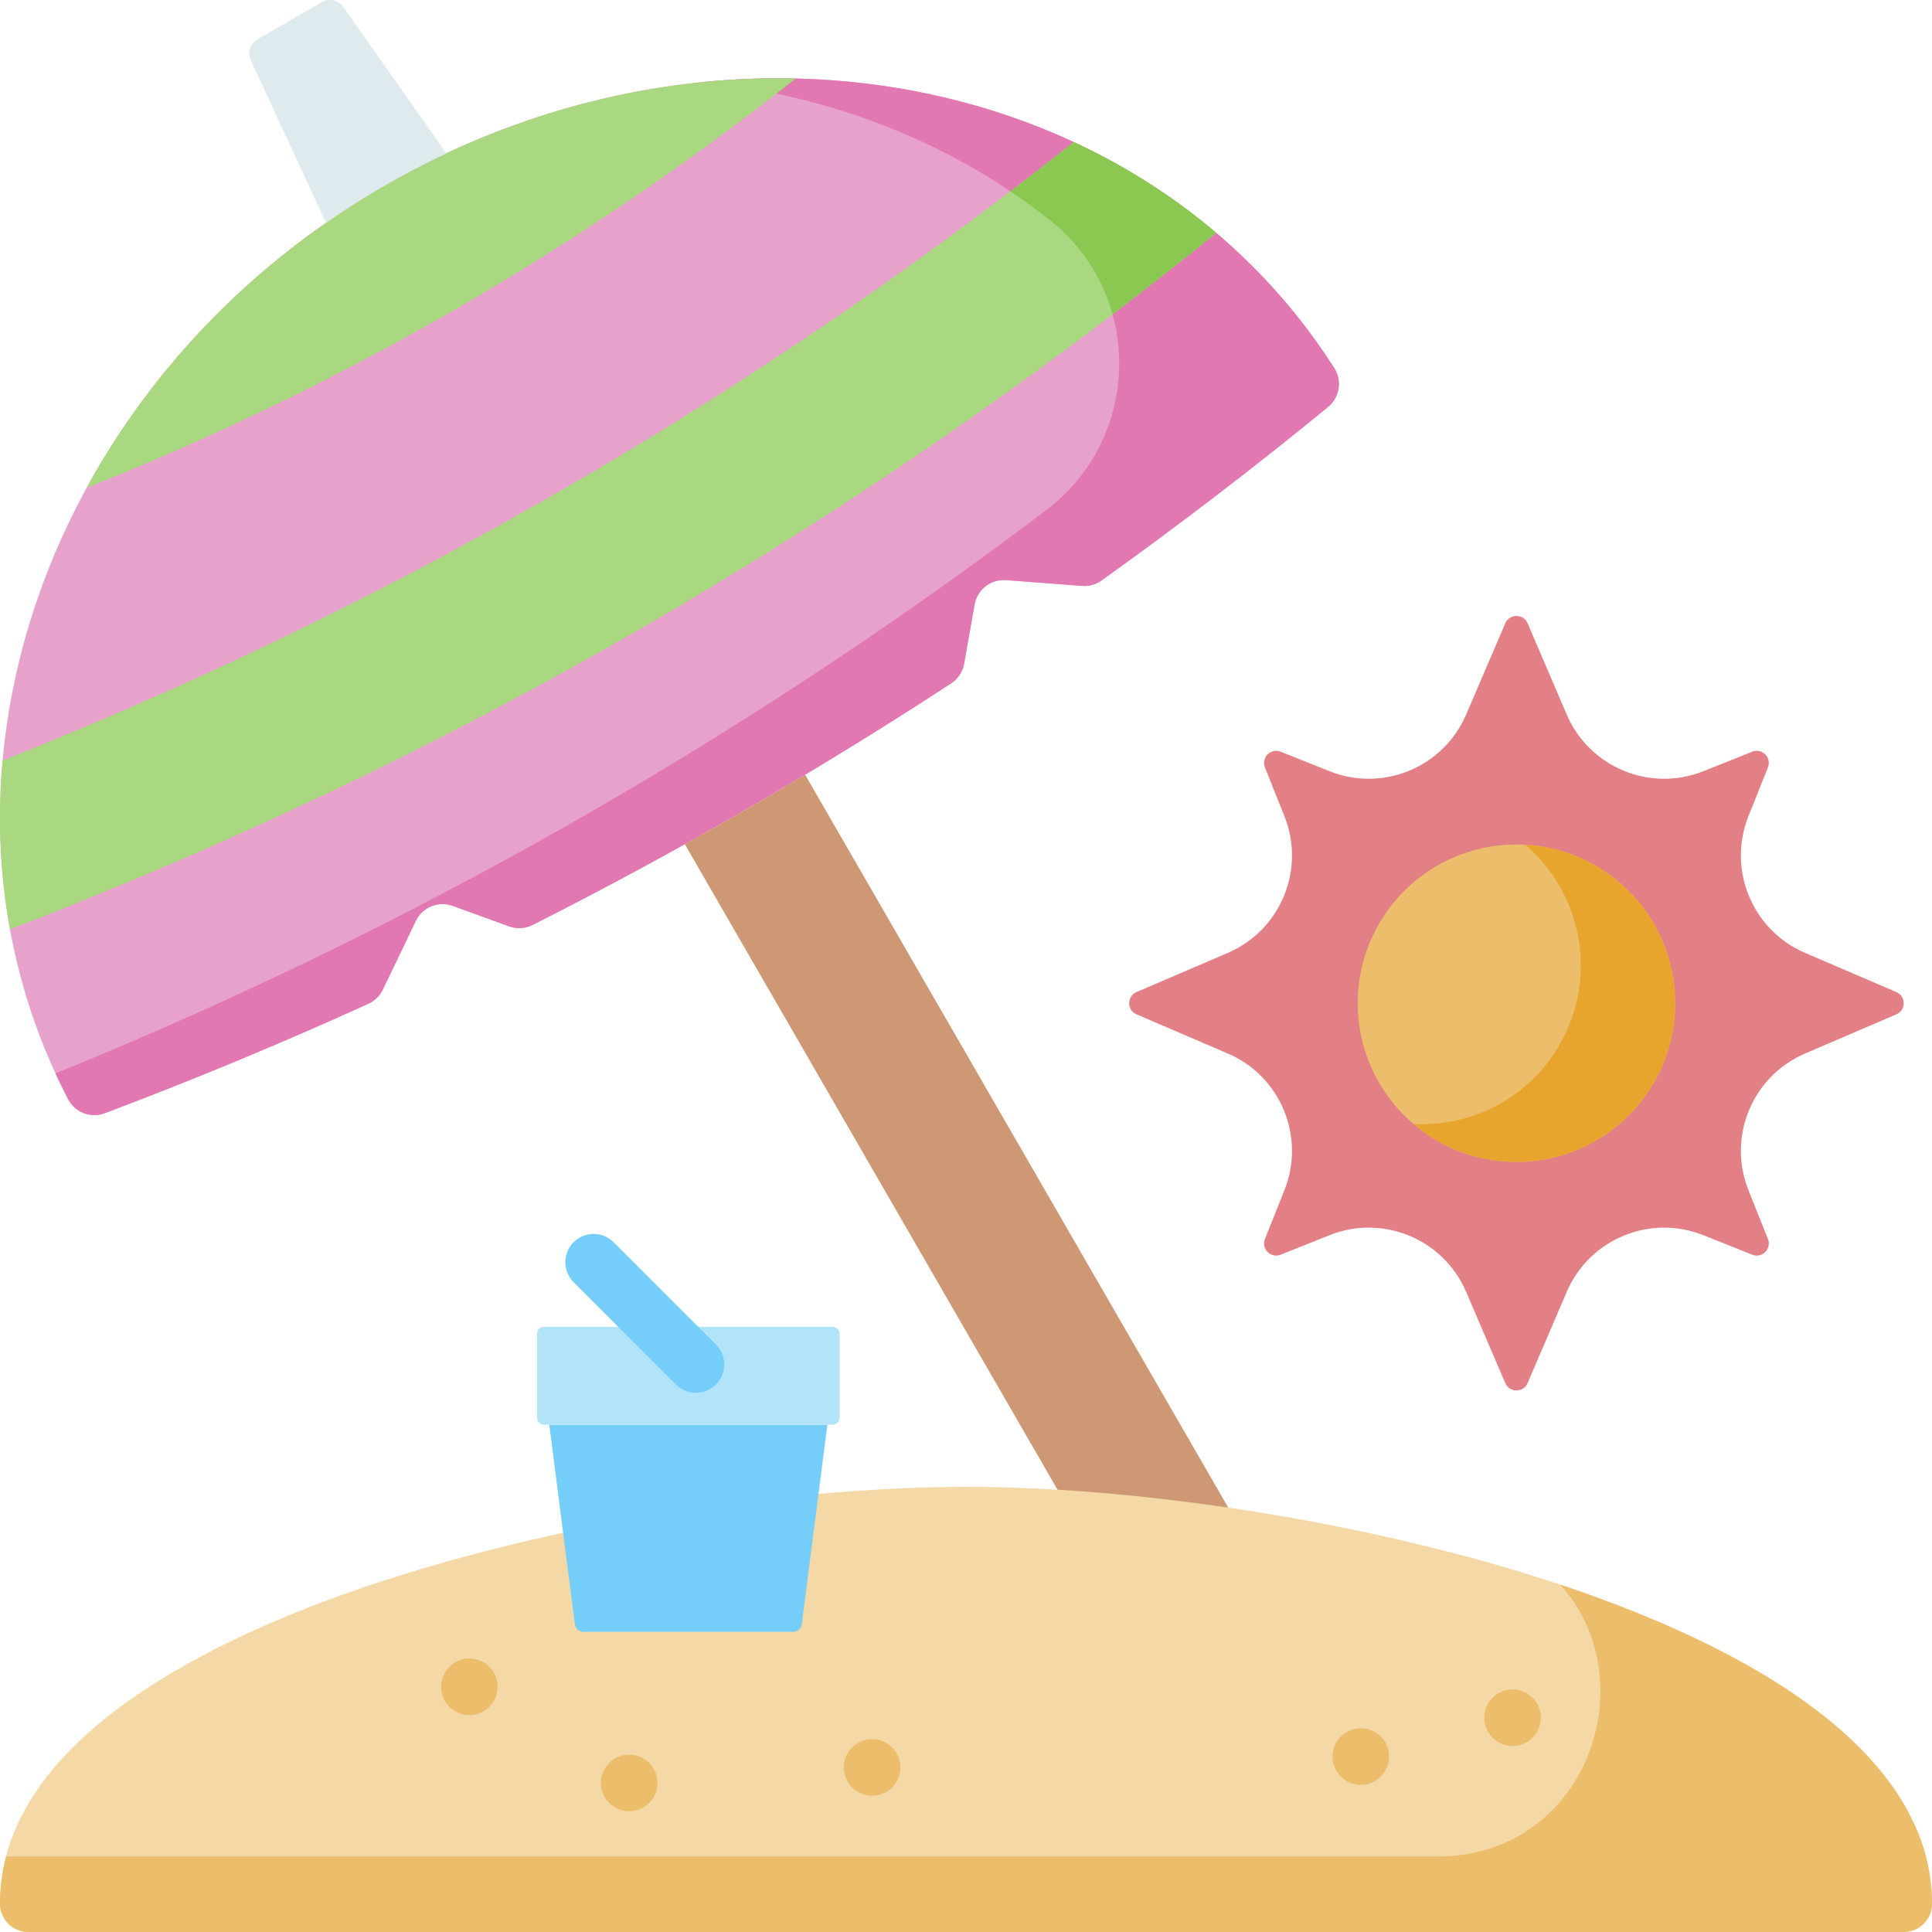
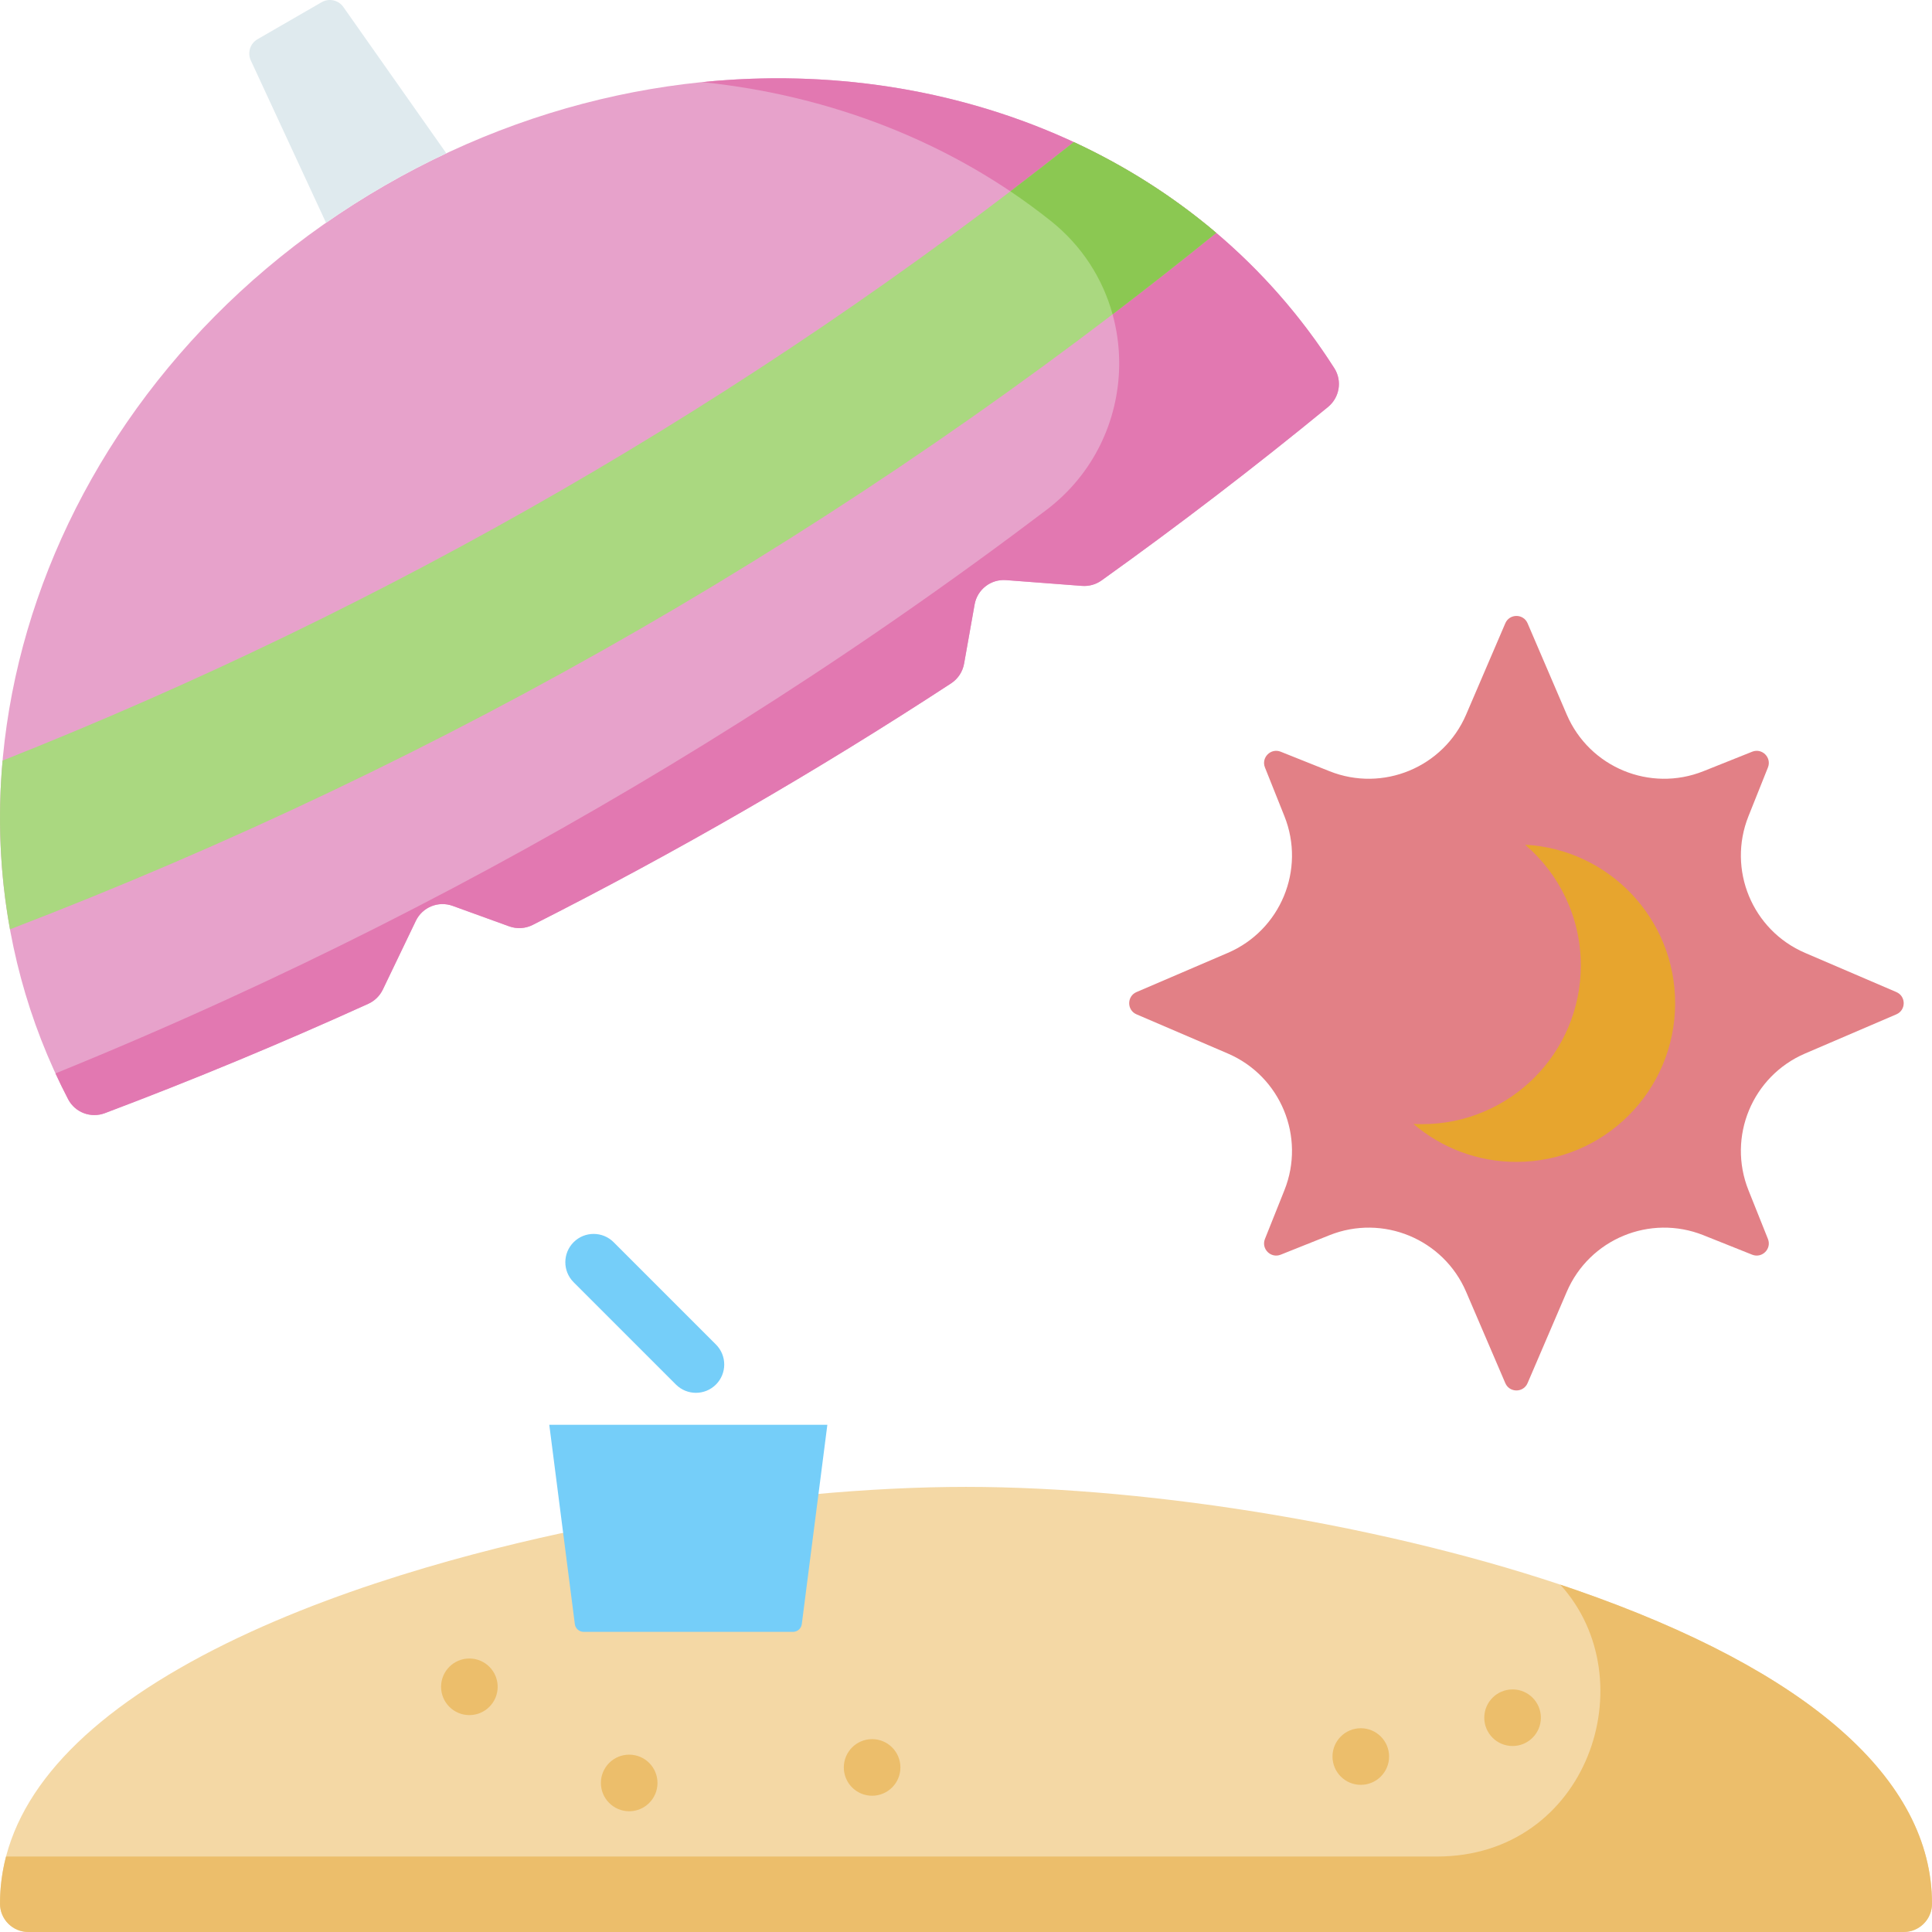
<svg xmlns="http://www.w3.org/2000/svg" id="Capa_1" enable-background="new 0 0 512 512" height="512" viewBox="0 0 512 512" width="512">
  <path d="m351.94 107.851c3.061-2.509 3.804-6.922 1.679-10.261-50.139-78.758-161.166-100.682-251.665-48.432-90.499 52.25-127.026 159.363-83.889 242.164 1.829 3.51 6.022 5.073 9.725 3.676 23.592-8.897 46.88-18.569 69.821-28.99 1.682-.764 3.041-2.099 3.841-3.764l8.741-18.2c1.746-3.636 5.963-5.358 9.756-3.984l14.98 5.428c2.04.739 4.297.607 6.233-.372 38.111-19.274 75.146-40.656 110.893-64.024 1.816-1.187 3.059-3.076 3.438-5.212l2.789-15.687c.706-3.972 4.306-6.763 8.328-6.457l20.132 1.53c1.842.14 3.678-.369 5.18-1.444 20.497-14.656 40.517-29.988 60.018-45.971z" fill="#e7a2cb" />
  <path d="m27.79 294.999c-3.703 1.397-7.897-.167-9.725-3.676-1.182-2.269-2.304-4.556-3.367-6.86 15.314-6.22 30.49-12.769 45.517-19.639 53.658-24.534 105.404-53.173 154.684-85.595 14.744-9.701 29.267-19.74 43.554-30.109 6.755-4.902 13.047-9.581 18.837-13.965 25.203-19.085 25.885-56.93 1.156-76.627-26.009-20.717-58.156-33.262-92.368-36.767 67.077-6.762 132.326 20.517 167.541 75.831 2.125 3.339 1.382 7.752-1.679 10.261-19.501 15.983-39.522 31.315-60.017 45.972-1.503 1.075-3.338 1.584-5.18 1.444l-20.132-1.53c-4.022-.306-7.622 2.485-8.328 6.457l-2.789 15.687c-.38 2.136-1.622 4.025-3.438 5.212-35.747 23.369-72.782 44.751-110.893 64.024-1.936.979-4.193 1.111-6.233.372l-14.98-5.428c-3.793-1.374-8.01.348-9.756 3.984l-8.741 18.2c-.8 1.665-2.159 3-3.841 3.764-22.941 10.418-46.229 20.091-69.822 28.988z" fill="#e278b1" />
-   <path d="m210.875 20.802c-36.255-.867-74.107 8.256-108.921 28.356s-61.641 48.319-79.018 80.151c67.634-26.921 130.809-63.395 187.939-108.507z" fill="#aad880" />
  <path d="m284.573 37.655c-86.271 68.294-181.61 123.338-283.89 163.904-1.336 14.956-.721 29.982 1.961 44.72 57.902-22.22 113.725-48.843 167.12-79.671s104.363-65.86 152.557-104.895c-11.422-9.692-24.128-17.738-37.748-24.058z" fill="#aad880" />
  <path d="m278.446 58.526c8.361 6.66 13.817 15.394 16.402 24.776 9.254-7.054 18.412-14.251 27.472-21.589-11.422-9.692-24.128-17.738-37.748-24.059-5.565 4.405-11.168 8.755-16.807 13.05 3.662 2.462 7.226 5.07 10.681 7.822z" fill="#8bc852" />
  <path d="m101.954 49.158c5.376-3.104 10.825-5.946 16.329-8.53l-27.286-38.772c-1.302-1.85-3.8-2.401-5.759-1.27l-16.989 9.809c-1.959 1.131-2.731 3.57-1.78 5.623l19.935 43.017c4.989-3.475 10.174-6.773 15.55-9.877z" fill="#dfeaee" />
-   <path d="m326.263 400.859-112.901-195.549c-10.513 6.331-21.141 12.467-31.88 18.406l99.087 171.624c14.657 1.125 30.092 2.973 45.694 5.519z" fill="#ce9875" />
  <path d="m417.532 421.322c-47.745-16.572-111.15-27.281-161.532-27.281-12.677 0-26.392.676-40.762 2.01-3.496.324-6.299 3.031-6.746 6.514l-2.872 22.394h-46.418l-1.57-12.24c-.267-2.083-1.396-3.959-3.111-5.171-1.716-1.212-3.861-1.649-5.915-1.205-28.44 6.156-69.065 17.367-101.099 35.818-31.523 18.156-47.507 39.131-47.507 62.339 0 4.142 3.358 7.5 7.5 7.5h497c4.142 0 7.5-3.358 7.5-7.5 0-32.963-32.667-61.725-94.468-83.178z" fill="#f4d8a5" />
  <path d="m417.532 421.322c-1.338-.465-2.69-.924-4.052-1.379 22.925 25.204 7.337 72.057-32.672 72.057h-379.208c-1.066 4.09-1.6 8.257-1.6 12.5 0 4.142 3.358 7.5 7.5 7.5h497c4.142 0 7.5-3.358 7.5-7.5 0-32.963-32.667-61.725-94.468-83.178z" fill="#ecbe6b" />
  <path d="m478.369 279.188 24.185-10.377c2.595-1.113 2.595-4.792 0-5.906l-24.185-10.377c-14.001-6.008-20.659-22.082-15.007-36.23l5.158-12.911c1.048-2.622-1.554-5.224-4.176-4.176l-12.911 5.158c-14.148 5.652-30.222-1.006-36.23-15.007l-10.378-24.185c-1.113-2.595-4.792-2.595-5.906 0l-10.378 24.185c-6.008 14.001-22.082 20.659-36.23 15.007l-12.911-5.158c-2.622-1.048-5.224 1.554-4.176 4.176l5.158 12.911c5.652 14.148-1.006 30.222-15.007 36.23l-24.185 10.377c-2.595 1.113-2.595 4.792 0 5.906l24.185 10.377c14.001 6.008 20.659 22.082 15.007 36.23l-5.158 12.911c-1.048 2.622 1.554 5.224 4.176 4.176l12.911-5.158c14.148-5.652 30.222 1.006 36.23 15.007l10.377 24.185c1.113 2.595 4.792 2.595 5.906 0l10.377-24.185c6.008-14.001 22.082-20.659 36.23-15.007l12.911 5.158c2.622 1.048 5.224-1.554 4.176-4.176l-5.158-12.911c-5.65-14.148 1.008-30.223 15.009-36.23z" fill="#e28086" />
-   <circle cx="401.873" cy="265.857" fill="#ecbe6b" r="42.058" />
  <path d="m404.17 223.861c9.033 7.714 14.76 19.186 14.76 31.996 0 23.228-18.83 42.058-42.058 42.058-.771 0-1.537-.021-2.298-.062 7.347 6.274 16.879 10.062 27.298 10.062 23.228 0 42.058-18.83 42.058-42.058.001-22.457-17.6-40.803-39.76-41.996z" fill="#e7a52e" />
  <path d="m210.15 432.459h-55.477c-1.184 0-2.183-.879-2.334-2.053l-6.775-52.829h73.694l-6.775 52.829c-.15 1.173-1.149 2.053-2.333 2.053z" fill="#75cef9" />
-   <path d="m220.641 377.576h-76.459c-1.03 0-1.865-.835-1.865-1.865v-22.235c0-1.03.835-1.865 1.865-1.865h76.459c1.03 0 1.865.835 1.865 1.865v22.235c0 1.031-.835 1.865-1.865 1.865z" fill="#b1e4f9" />
  <path d="m131.888 447.021c0 4.142-3.358 7.5-7.5 7.5s-7.5-3.358-7.5-7.5 3.358-7.5 7.5-7.5 7.5 3.357 7.5 7.5zm228.736 10.979c-4.142 0-7.5 3.358-7.5 7.5s3.358 7.5 7.5 7.5 7.5-3.358 7.5-7.5-3.358-7.5-7.5-7.5zm40.223-10.288c-4.142 0-7.5 3.358-7.5 7.5s3.358 7.5 7.5 7.5 7.5-3.358 7.5-7.5-3.358-7.5-7.5-7.5zm-234.106 17.288c-4.142 0-7.5 3.358-7.5 7.5s3.358 7.5 7.5 7.5 7.5-3.358 7.5-7.5-3.358-7.5-7.5-7.5zm64.377-4.112c-4.142 0-7.5 3.358-7.5 7.5s3.358 7.5 7.5 7.5 7.5-3.358 7.5-7.5-3.358-7.5-7.5-7.5z" fill="#ecbe6b" />
  <path d="m184.429 369.112c-1.919 0-3.839-.732-5.303-2.197l-27.111-27.112c-2.929-2.929-2.929-7.678 0-10.606 2.929-2.929 7.678-2.929 10.606 0l27.111 27.112c2.929 2.929 2.929 7.678 0 10.606-1.464 1.464-3.384 2.197-5.303 2.197z" fill="#75cef9" />
</svg>